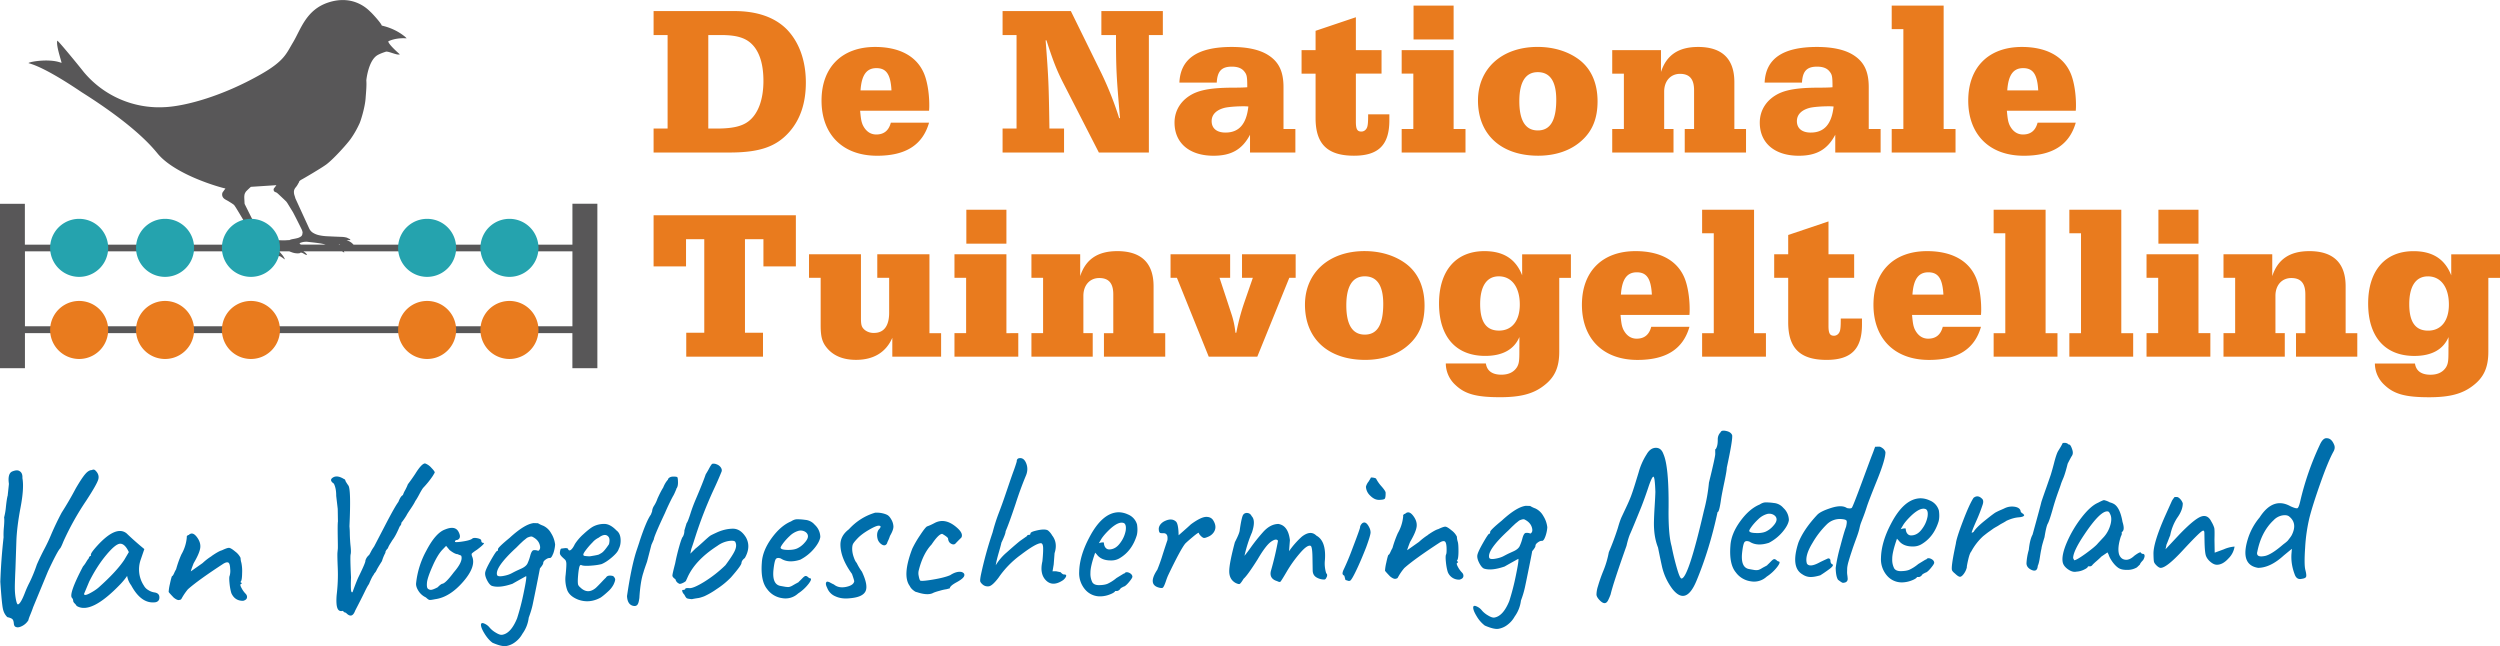
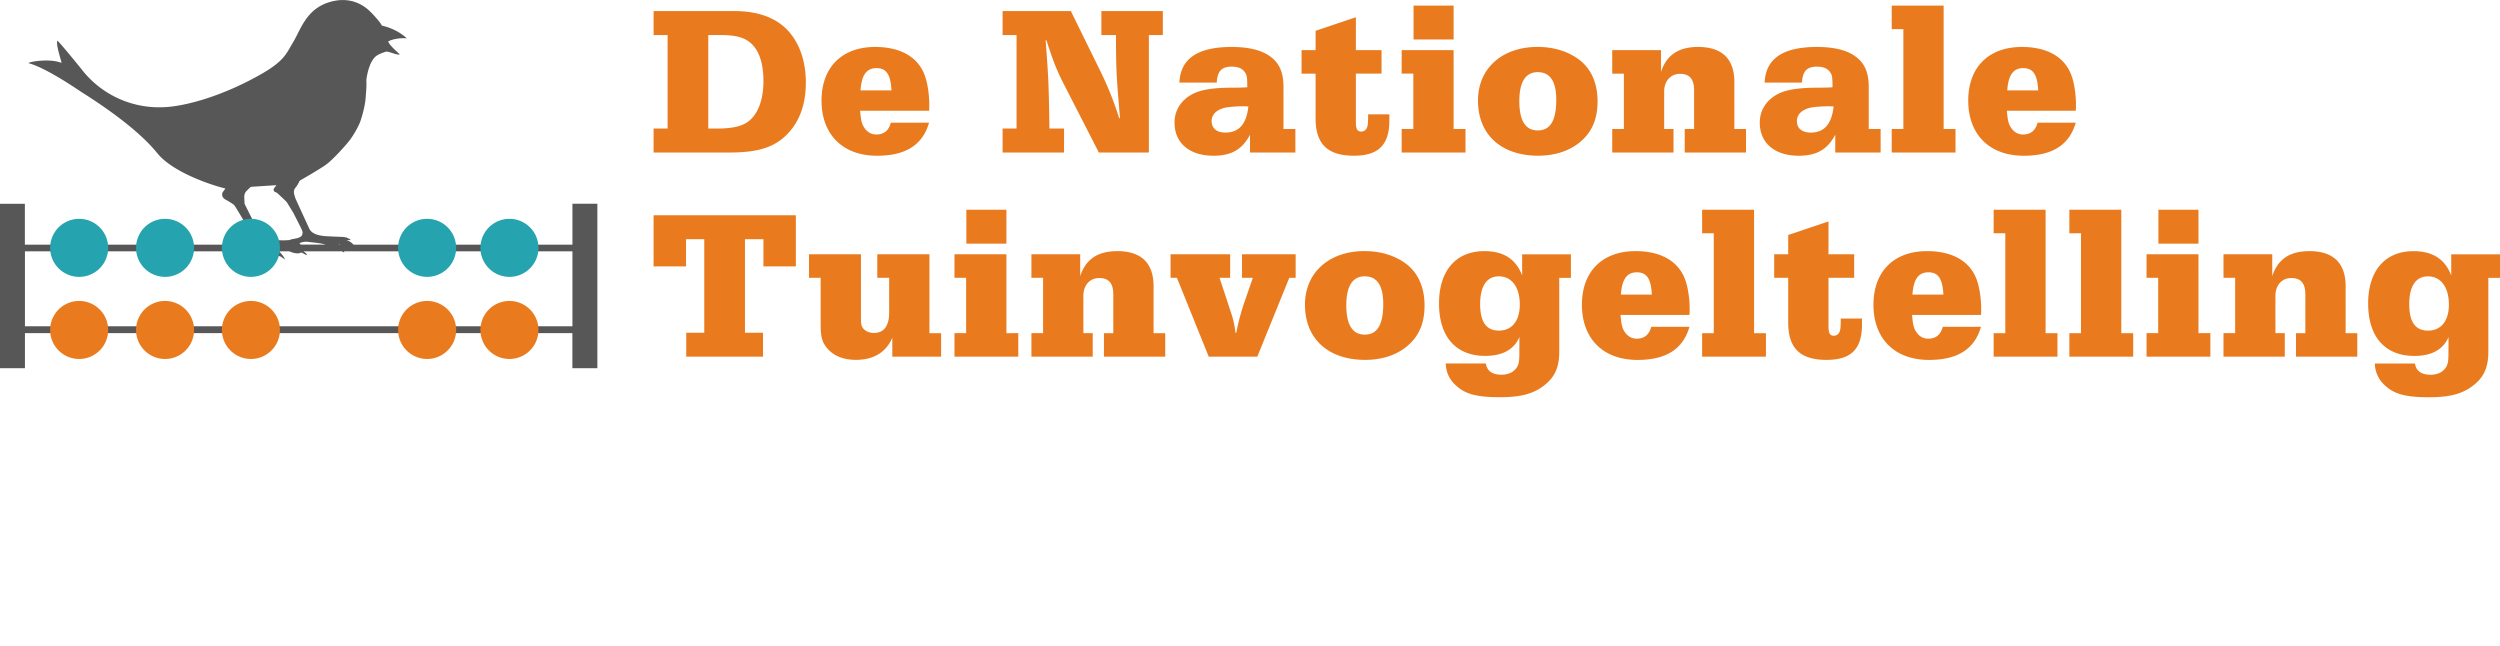
<svg xmlns="http://www.w3.org/2000/svg" viewBox="0 0 690.57 178.5">
  <defs>
    <style>
      .cls-1,.cls-3{fill:#25a3ae;stroke-width:0}.cls-3{fill:#e97b1e}
    </style>
  </defs>
  <path class="cls-3" d="M205.78 66.08h5.1v7.5h8.96V59.46h-39.3v14.12h8.96v-7.5h5.04v25.83h-4.98v6.62h21.2v-6.62h-4.98V66.08Zm40.71 32.45h13.47v-6.5h-3.22V70.24h-14.41v6.5h3.28v9.66c0 3.63-1.47 5.56-4.16 5.56a3.9 3.9 0 0 1-2.58-.82c-.88-.76-1.05-1.35-1.05-3.28V70.23h-14.35v6.5h3.22v13.12c0 3.4.47 4.86 1.99 6.56 1.82 1.99 4.39 2.99 7.79 2.99 4.8 0 8.26-2.05 10.01-6.09v5.21ZM278 70.24h-14.35v6.5h3.22v15.29h-3.22v6.5h17.63v-6.5H278V70.24Zm-11.07-12.3v9.37H278v-9.37h-11.07Zm31.45 12.3h-13.47v6.5h3.22v15.29h-3.22v6.5h16.93v-6.5h-2.58V81.72c0-2.93 1.76-4.92 4.39-4.92s3.87 1.46 3.87 4.51v10.72h-2.58v6.5h16.93v-6.5h-3.22V79.09c0-6.44-3.4-9.72-10.02-9.72-5.39 0-8.73 2.23-10.25 6.91v-6.03Zm42.88 21.67a23.67 23.67 0 0 0-1.17-5.39l-1.4-4.27-1.82-5.51h2.93v-6.5h-16.46v6.5h1.76l8.79 21.79h13.41l8.84-21.79h1.76v-6.5h-14.82v6.5h2.99l-2.29 6.62a60.11 60.11 0 0 0-2.28 8.55h-.23Zm35.67-22.55c-9.84 0-16.46 5.97-16.46 14.82 0 9.37 6.38 15.23 16.63 15.23 4.86 0 9.08-1.46 12.07-4.22 2.93-2.64 4.33-6.15 4.33-10.78 0-5.04-1.76-9.02-5.1-11.54-3.05-2.28-7.03-3.51-11.48-3.51Zm.06 6.97c3.4 0 5.1 2.58 5.1 7.61 0 5.74-1.64 8.49-5.1 8.49s-5.1-2.81-5.1-8.08 1.7-8.02 5.1-8.02Zm42.7 19.5v1.29c0 2.63-.12 3.34-.64 4.27-.88 1.41-2.34 2.11-4.33 2.11-2.52 0-3.98-1.05-4.28-3.1h-11.07a8.09 8.09 0 0 0 2.64 5.92c2.63 2.52 5.74 3.4 12.36 3.4 5.68 0 9.2-.94 12.12-3.22 2.99-2.28 4.22-5.04 4.22-9.37V76.75h3.22v-6.5h-13.47v5.8c-1.76-4.51-5.15-6.68-10.43-6.68-7.85 0-12.53 5.39-12.53 14.47s4.57 14.47 12.77 14.47c4.74 0 7.97-1.76 9.43-5.21v2.75Zm-5.68-19.5c3.57 0 5.8 2.99 5.8 7.79 0 4.51-2.17 7.2-5.74 7.2s-5.21-2.46-5.21-7.32 1.76-7.67 5.15-7.67Zm42.11 13.94c-.59 2.23-1.93 3.28-4.04 3.28-1.64 0-2.93-.94-3.75-2.69-.35-.88-.47-1.41-.7-3.87h19.04c.06-.76.06-1.11.06-1.58 0-3.45-.64-7.14-1.7-9.25-2.11-4.39-6.73-6.79-13.24-6.79-9.2 0-14.82 5.62-14.82 14.82s5.68 15.23 15.35 15.23c7.91 0 12.59-2.99 14.35-9.14h-10.54Zm-8.38-8.9c.29-4.22 1.64-6.15 4.39-6.15s3.92 1.76 4.16 6.15h-8.55Zm36.78-23.43h-14.35v6.5h3.22v27.59h-3.22v6.5h17.63v-6.5h-3.28V57.94Zm20.56 18.8h7.09v-6.5h-7.09v-9.08l-11.13 3.75v5.33h-3.87v6.5h3.87v12.3c0 7.15 3.28 10.37 10.6 10.37 6.79 0 9.78-2.99 9.78-9.78v-1.64h-5.86c0 1.99-.06 2.81-.23 3.4-.23.82-.88 1.35-1.64 1.35-1.17 0-1.52-.7-1.52-2.75V76.75Zm31.57 13.53c-.59 2.23-1.93 3.28-4.04 3.28-1.64 0-2.93-.94-3.75-2.69-.35-.88-.47-1.41-.7-3.87h19.04c.06-.76.06-1.11.06-1.58 0-3.45-.64-7.14-1.7-9.25-2.11-4.39-6.74-6.79-13.24-6.79-9.2 0-14.82 5.62-14.82 14.82s5.68 15.23 15.35 15.23c7.91 0 12.59-2.99 14.35-9.14h-10.54Zm-8.38-8.9c.29-4.22 1.64-6.15 4.39-6.15s3.92 1.76 4.16 6.15h-8.55Zm36.78-23.43H550.7v6.5h3.22v27.59h-3.22v6.5h17.63v-6.5h-3.28V57.94Zm20.91 0h-14.35v6.5h3.22v27.59h-3.22v6.5h17.63v-6.5h-3.28V57.94Zm21.32 12.3h-14.35v6.5h3.22v15.29h-3.22v6.5h17.63v-6.5h-3.28V70.24Zm-11.07-12.3v9.37h11.07v-9.37h-11.07Zm31.45 12.3h-13.47v6.5h3.22v15.29h-3.22v6.5h16.93v-6.5h-2.58V81.72c0-2.93 1.76-4.92 4.39-4.92s3.87 1.46 3.87 4.51v10.72h-2.58v6.5h16.93v-6.5h-3.22V79.09c0-6.44-3.4-9.72-10.02-9.72-5.39 0-8.73 2.23-10.25 6.91v-6.03Zm48.67 25.6v1.29c0 2.63-.12 3.34-.64 4.27-.88 1.41-2.34 2.11-4.33 2.11-2.52 0-3.98-1.05-4.28-3.1h-11.07a8.09 8.09 0 0 0 2.64 5.92c2.64 2.52 5.74 3.4 12.36 3.4 5.68 0 9.2-.94 12.12-3.22 2.99-2.28 4.22-5.04 4.22-9.37V76.76h3.22v-6.5H677.1v5.8c-1.76-4.51-5.15-6.68-10.42-6.68-7.85 0-12.53 5.39-12.53 14.47s4.57 14.47 12.77 14.47c4.74 0 7.97-1.76 9.43-5.21v2.75Zm-5.68-19.5c3.57 0 5.8 2.99 5.8 7.79 0 4.51-2.17 7.2-5.74 7.2s-5.21-2.46-5.21-7.32 1.76-7.67 5.16-7.67ZM180.54 3.06v6.62h3.87v25.83h-3.87v6.62h20.97c8.26 0 12.89-1.58 16.52-5.68 3.05-3.46 4.57-8.02 4.57-13.65 0-6.09-1.87-11.19-5.27-14.7-3.34-3.34-8.2-5.04-14.47-5.04h-22.31Zm15.11 6.62h3.46c4.86 0 7.44.94 9.31 3.34 1.64 2.17 2.46 5.27 2.46 9.37 0 5.21-1.52 9.2-4.22 11.19-1.82 1.35-4.45 1.93-8.67 1.93h-2.34V9.68Zm50.43 24.19c-.59 2.23-1.93 3.28-4.04 3.28-1.64 0-2.93-.94-3.75-2.69-.35-.88-.47-1.41-.7-3.87h19.04c.06-.76.06-1.11.06-1.58 0-3.45-.64-7.14-1.7-9.25-2.11-4.39-6.74-6.79-13.24-6.79-9.2 0-14.82 5.62-14.82 14.82s5.68 15.23 15.35 15.23c7.91 0 12.59-2.99 14.35-9.14h-10.54Zm-8.38-8.9c.29-4.22 1.64-6.15 4.39-6.15s3.93 1.76 4.16 6.15h-8.55Zm65.83 17.16h13.82V9.68h3.86V3.06h-16.98v6.62h4.04c0 9.55.12 11.42 1.11 22.96h-.23a92.7 92.7 0 0 0-4.86-12.3L295.8 3.06h-18.86v6.62h3.86v25.83h-3.86v6.62h16.98v-6.62h-4.04c-.18-11.95-.23-13.76-1.05-24.37h.23c1.76 5.45 2.69 7.91 4.45 11.42l10.02 19.56ZM336.1 22.8c.18-3.16 1.35-4.39 4.16-4.39 1.7 0 2.81.47 3.51 1.41.64.82.76 1.35.76 4.28q-1.17.12-4.69.12c-4.8.06-7.79.53-10.07 1.58-3.4 1.64-5.33 4.57-5.33 8.08 0 5.62 4.1 9.14 10.78 9.14 4.86 0 7.91-1.7 10.07-5.8v4.92h12.53v-6.5h-3.28V24.1c0-4.45-1.35-7.15-4.45-9.02-2.34-1.41-5.68-2.11-9.84-2.11-9.43 0-14.17 3.22-14.47 9.84h10.31Zm8.73 6.62c-.53 4.86-2.58 7.2-6.33 7.2-2.4 0-3.81-1.17-3.81-3.16 0-1.82 1.29-3.1 3.63-3.69 1.05-.23 3.1-.41 5.21-.41.23 0 .7 0 1.29.06Zm29.7-9.08h7.09v-6.5h-7.09V4.76L363.4 8.51v5.33h-3.87v6.5h3.87v12.3c0 7.15 3.28 10.37 10.6 10.37 6.79 0 9.78-2.99 9.78-9.78v-1.64h-5.86c0 1.99-.06 2.81-.23 3.4-.23.82-.88 1.35-1.64 1.35-1.17 0-1.52-.7-1.52-2.75V20.35Zm27-6.5h-14.35v6.5h3.22v15.29h-3.22v6.5h17.63v-6.5h-3.28V13.84Zm-11.07-12.3v9.37h11.07V1.54h-11.07Zm34.26 11.42c-9.84 0-16.46 5.97-16.46 14.82 0 9.37 6.38 15.23 16.63 15.23 4.86 0 9.08-1.46 12.07-4.22 2.93-2.64 4.33-6.15 4.33-10.78 0-5.04-1.76-9.02-5.1-11.54-3.04-2.28-7.03-3.51-11.48-3.51Zm.06 6.97c3.4 0 5.1 2.58 5.1 7.61 0 5.74-1.64 8.49-5.1 8.49s-5.1-2.81-5.1-8.08 1.7-8.02 5.1-8.02Zm34.03-6.09h-13.47v6.5h3.22v15.29h-3.22v6.5h16.93v-6.5h-2.58V25.32c0-2.93 1.76-4.92 4.39-4.92s3.87 1.46 3.87 4.51v10.72h-2.58v6.5h16.93v-6.5h-3.22V22.69c0-6.44-3.4-9.72-10.02-9.72-5.39 0-8.73 2.23-10.25 6.91v-6.03Zm38.95 8.96c.17-3.16 1.35-4.39 4.16-4.39 1.7 0 2.81.47 3.51 1.41.65.82.76 1.35.76 4.28q-1.17.12-4.69.12c-4.8.06-7.79.53-10.07 1.58-3.4 1.64-5.33 4.57-5.33 8.08 0 5.62 4.1 9.14 10.78 9.14 4.86 0 7.91-1.7 10.07-5.8v4.92h12.53v-6.5h-3.28V24.1c0-4.45-1.35-7.15-4.45-9.02-2.34-1.41-5.68-2.11-9.84-2.11-9.43 0-14.17 3.22-14.47 9.84h10.31Zm8.73 6.62c-.53 4.86-2.58 7.2-6.33 7.2-2.4 0-3.81-1.17-3.81-3.16 0-1.82 1.29-3.1 3.63-3.69 1.05-.23 3.11-.41 5.21-.41.23 0 .7 0 1.29.06Zm30.4-27.88h-14.35v6.5h3.22v27.59h-3.22v6.5h17.63v-6.5h-3.28V1.54Zm25.95 32.33c-.59 2.23-1.93 3.28-4.04 3.28-1.64 0-2.93-.94-3.75-2.69-.35-.88-.47-1.41-.7-3.87h19.03c.06-.76.06-1.11.06-1.58 0-3.45-.64-7.14-1.7-9.25-2.11-4.39-6.74-6.79-13.24-6.79-9.2 0-14.82 5.62-14.82 14.82s5.68 15.23 15.35 15.23c7.91 0 12.59-2.99 14.35-9.14h-10.54Zm-8.38-8.9c.29-4.22 1.64-6.15 4.39-6.15s3.92 1.76 4.16 6.15h-8.55Z" />
  <path d="M165.01 101.7V56.28h-6.89v11.3H97.66s-.34-.35-.54-.51c-.25-.19-.5-.35-.76-.47a9.65 9.65 0 0 0-.64-.27h1.03v-.16c0-.06-.11-.13-.33-.23-.22-.1-.4-.18-.54-.27a5.9 5.9 0 0 0-1.58-.24l-1.98-.08-2.12-.1c-.71-.04-1.39-.13-2.02-.27a5.37 5.37 0 0 1-1.66-.64 2.76 2.76 0 0 1-1.09-1.18l-3.83-8.35c-.08-.3-.17-.6-.27-.89a3.1 3.1 0 0 1-.14-.92c0-.44.16-.85.49-1.24.31-.36.55-.75.74-1.16.04 0 .04.02.1-.12.09-.21.12-.33.12-.35.17-.22.41-.4.72-.56.31-.15 5.56-3.21 6.85-4.2 2.08-1.59 5.69-5.65 6.62-6.95.93-1.3 1.75-2.73 2.47-4.3.3-.6 1.48-4.3 1.68-6.85.15-1.98.32-3.68.21-5.08 0 0 .51-5.44 3.08-6.96.89-.52 2.34-.96 2.34-.96.77-.16 3.17 1.11 3.83.73 0 0-3.14-2.69-3.19-3.58 0 0 1.9-1.06 5.05-.83 0-.03-.13-.2-.45-.47-3.06-2.51-6.38-3-6.4-3.07-.22-.74-2.7-3.42-3.08-3.74-.38-.32-4.4-4.99-11.64-2.64-6.21 2.02-7.63 7.45-9.78 11.02-1.88 3.13-2.38 5.14-9.01 8.9-10.4 5.9-20.49 8.69-26.33 9a27.1 27.1 0 0 1-22.51-9.74c-1.16-1.49-7.2-8.88-7.28-8.6-.4 1.46 1.39 6.21 1.15 6.12-3.59-1.43-9.81-.11-9 .1 4.97 1.35 13.78 7.48 14.72 8.08 15.76 9.94 20.09 16.02 21.11 17.18 5.15 5.8 17.42 9.16 18.47 9.33l-.77 1.07c-.12.19-.43 1.21.62 1.89.34.22.73.4 1.11.64.38.24.73.45 1.03.66.3.21.47.35.49.43.17.22.42.61.76 1.17a212.23 212.23 0 0 1 3.11 5.29l.35.68a9.06 9.06 0 0 1 .43.97c.03.03.05.12.06.29l.02.33c0 .58-.22.97-.66 1.17-.44.21-.96.35-1.56.43-.6.08-1.2.17-1.79.27-.19.03-.46.24-.46.24H6.87v-11.3H0v45.42h6.89v-9.69h151.22v9.69H165ZM83.55 64.36c0 .44-.14.76-.43.97-.29.2-.62.36-1.01.45-.38.1-.78.18-1.19.25-.41.07-.74.17-.99.31h-.33c-.14 0-.29 0-.45.02-.17.02-.34.02-.54.02h-.33c-.27 0-.73 0-1.38-.02-.64-.01-1.31-.07-1.99-.16-.69-.1-1.33-.25-1.91-.45-.59-.21-.98-.5-1.18-.89l-4.24-8.52c-.02-.17-.04-.32-.04-.46s-.08-1.34-.06-1.56c.01-.22.04-.43.08-.64.04-.2.29-.66.41-.8a23.77 23.77 0 0 1 1.33-1.27l7.02-.46v.05l-.66.86s-.25.43.14.86c.05.06.52.25.52.25.05 0 .19.1.41.29.22.19 1.34 1.26 1.65 1.54l.7.68.27.37 1.59 2.59a193.75 193.75 0 0 1 2.39 4.73 2.7 2.7 0 0 1 .25.82v.17zm5.8 3.04c.22.05.4.12.61.17h-6.89l-.35-.38a4.3 4.3 0 0 1 1.9-.41h.2l1.38.16c.51.05 1.03.12 1.56.19.54.07 1.06.16 1.58.27zm4.63.17h-.3c-.02-.06-.08-.11-.1-.17.14.04.26.12.39.17zm64.14 1.86v20.7H6.89v-20.7h67.66l.47.43.54.48.31.27.27.02.48.06c.16.03.33.05.49.06a1 1 0 0 1 .29.06 7.17 7.17 0 0 1 1.23.86v-.2a5 5 0 0 0-.72-1.13l-.43-.5a1.76 1.76 0 0 0-.33-.31c-.03-.04-.09-.06-.13-.1h2.88l.79.29c.52.18 1.04.27 1.56.27.09 0 .18 0 .29-.02l.2-.02c.2-.11.32-.17.37-.17.22 0 .49.1.82.31.33.2.56.31.7.31h.2a2.2 2.2 0 0 0-.6-.68l-.42-.29h10.65c.2.11.37.18.62.35v-.12c0-.08-.08-.23-.08-.23h63.13z" style="fill:#585758;stroke-width:0" />
  <path class="cls-1" d="M21.87 76.48a8.01 8.01 0 1 0-.01-16.03 8.01 8.01 0 0 0 .01 16.03ZM45.6 76.48a8.01 8.01 0 1 0-.01-16.03 8.01 8.01 0 0 0 .01 16.03ZM69.32 76.48a8.01 8.01 0 1 0-.01-16.03 8.01 8.01 0 0 0 .01 16.03ZM140.73 76.48a8.01 8.01 0 1 0-.01-16.03 8.01 8.01 0 0 0 .01 16.03ZM117.99 76.48a8.01 8.01 0 1 0-.01-16.03 8.01 8.01 0 0 0 .01 16.03Z" />
  <path class="cls-3" d="M21.87 99.16a8.01 8.01 0 1 0-.01-16.03 8.01 8.01 0 0 0 .01 16.03ZM45.6 99.16a8.01 8.01 0 1 0-.01-16.03 8.01 8.01 0 0 0 .01 16.03ZM69.32 99.16a8.01 8.01 0 1 0-.01-16.03 8.01 8.01 0 0 0 .01 16.03ZM140.73 99.16a8.01 8.01 0 1 0-.01-16.03 8.01 8.01 0 0 0 .01 16.03ZM117.99 99.16a8.01 8.01 0 1 0-.01-16.03 8.01 8.01 0 0 0 .01 16.03Z" />
-   <path d="M2.09 136.99c-.15.59-.3 1.58-.45 2.97a17.03 17.03 0 0 1-.51 2.98c.09.39.07 1.25-.04 2.58a19.87 19.87 0 0 0-.1 2.88 160.4 160.4 0 0 0-.9 12.29c.26 3.91.49 6.36.69 7.36.19.99.61 1.8 1.25 2.42.67.15 1.12.32 1.36.53.24.21.38.61.43 1.2.05.59.25.91.6.99.43.19 1.01.09 1.73-.29a4.34 4.34 0 0 0 1.7-1.59c0-.16.17-.67.53-1.54s.61-1.54.76-2.01l4.11-9.94c1.77-3.79 2.91-5.92 3.41-6.4.23-.36.51-.97.85-1.84a75.8 75.8 0 0 1 6.27-11.23c1.98-3.03 3.1-5 3.36-5.9.26-.9-.01-1.74-.81-2.51-.28-.27-.59-.3-.94-.1-.59.01-1.19.36-1.8 1.06-.62.7-1.49 2.01-2.63 3.95a91.55 91.55 0 0 1-3.93 6.76 79.93 79.93 0 0 0-2.83 5.89 46.08 46.08 0 0 1-1.95 4.15 69.08 69.08 0 0 0-2.07 4.29 40.82 40.82 0 0 1-1.97 4.85 28.36 28.36 0 0 0-1.24 2.72c-.82 2.17-1.49 3.32-2 3.44-.2 0-.38-.41-.55-1.25-.17-.84-.28-1.73-.31-2.67-.04-.94.02-2.94.16-5.99l.25-7.46c.09-2.7.48-5.84 1.16-9.42.68-3.57.85-6.28.51-8.11.06-.94-.2-1.58-.8-1.92-.44-.3-1.1-.27-1.99.09-.89.37-1.21 1.51-.94 3.42 0 .12-.12 1.24-.35 3.35Zm32.25 17.64c-1.45 2.18-3.83 4.75-7.15 7.7-.66.56-1.48 1.09-2.47 1.6-.99.51-1.49.55-1.5.11l1.41-3.37c1.4-2.8 2.96-5.25 4.69-7.33 1.73-2.08 3.02-3.14 3.88-3.15.86-.01 1.66.75 2.39 2.31l-1.26 2.14Zm-13.17 12.74c2.65 1.64 6.69-.37 12.11-6.03.65-.68 1.27-1.43 1.84-2.26.17.98.54 1.83 1.1 2.57 1.9 3.53 4.16 5.09 6.78 4.7.7-.17 1.05-.62 1.03-1.37-.01-.74-.45-1.19-1.32-1.33a4.16 4.16 0 0 1-1.77-.67 3.1 3.1 0 0 1-1.19-1.21 8.1 8.1 0 0 1-.89-7.15l1.01-2.95a82.66 82.66 0 0 1-4.95-4.38c-1.9-1.45-4.55-.35-7.93 3.31-1.27 1.39-1.9 2.26-1.89 2.62v.35a.5.5 0 0 0-.4.21.66.66 0 0 0-.17.44c-.12.08-.36.42-.72 1.01a7.85 7.85 0 0 1-.89 1.25c-2.69 5.14-3.7 8.03-3.02 8.69.2.23.3.47.31.73 0 .26.14.51.39.76.26.25.45.49.57.72Zm37.28-13.75a15.91 15.91 0 0 0-2.49 1.92l-3.25 2.29c0-.16.26-.9.78-2.25 1.1-1.86 1.71-3.29 1.83-4.29.12-1-.21-2-.99-3.01-.78-1-1.52-1.17-2.21-.49-.16 0-.29.07-.41.21a.46.46 0 0 0-.11.44 11.38 11.38 0 0 1-1.5 4.72 28.5 28.5 0 0 0-1.45 4.08 9.5 9.5 0 0 0-.57 1.13c-.23.51-.42.77-.57.77-.15.32-.34 1.04-.58 2.18a12.49 12.49 0 0 0-.34 2.18c.04.12.5.64 1.38 1.56.75.61 1.33.82 1.71.62.2 0 .35-.1.46-.3a16.08 16.08 0 0 1 1.77-2.61c1.89-1.68 5.12-4 9.68-6.98.62-.4 1.1-.54 1.43-.41.34.13.52.72.56 1.75a4.9 4.9 0 0 1-.14 1.91c-.13.24-.15.89-.05 1.97.1 1.08.27 2.02.52 2.84.65 1.44 1.74 2.14 3.27 2.11.62-.17.97-.46 1.04-.87.07-.41-.07-.79-.43-1.14a6.55 6.55 0 0 1-1.11-1.59c-.39-.72-.36-1.08.07-1.09v-.29c-.2 0-.3-.09-.3-.29.27-.16.41-.95.43-2.36a11.5 11.5 0 0 0-.2-2.85 5.1 5.1 0 0 1-.23-1.38 4.77 4.77 0 0 0-1.47-1.74c-.82-.69-1.4-1.03-1.75-1.03-.35 0-.99.23-1.93.68-.55.13-1.5.65-2.85 1.58Zm34.89-9.54c-.07.55-.08 1.87-.05 3.97.04 2.09.05 3.26.03 3.49l-.1 1.06c-.05.47-.02 1.91.08 4.32s0 4.9-.31 7.49c-.13 1.69-.06 2.88.21 3.58.27.7.77.94 1.51.74.28.35.56.52.83.51 1.12 1.23 1.98 1.04 2.57-.57 1.17-2.25 2.04-3.97 2.61-5.15.53-1.11.93-1.84 1.2-2.19.6-1.46 1.04-2.31 1.31-2.55 0-.12.1-.3.31-.53.21-.24.37-.5.49-.77.11-.27.61-1.11 1.48-2.49.26-.87.58-1.63.96-2.31-.05-.31.18-.73.68-1.24.11-.35.34-.8.68-1.33l.57-.92c.57-.72 1.24-1.96 1.99-3.73.38-.44.54-.77.45-1.01a19.5 19.5 0 0 0 1.46-2.11c.09-.22.47-.82 1.14-1.81.67-.99 1.09-1.7 1.28-2.14.27-.36.64-.98 1.11-1.87.47-.89.83-1.47 1.05-1.75a24.5 24.5 0 0 0 2.65-3.28c.26-.43.45-.74.54-.92.09-.18-.21-.62-.9-1.33a4.18 4.18 0 0 0-1.75-1.23c-.63.01-1.53.97-2.71 2.87-.65.99-1.34 1.96-2.06 2.91-.11.35-.36.89-.73 1.6a6.57 6.57 0 0 0-.62 1.36c-.43.2-.85.84-1.26 1.9-.61.79-1.84 2.96-3.67 6.49l-3.04 5.84c-.34.48-.62.92-.83 1.34-.21.41-.39.74-.54.98-.5.4-.84.92-1.03 1.55.08.27-.52 1.71-1.8 4.32-.38.75-.96 2.21-1.74 4.38-.27.2-.42-.12-.46-.96-.03-.84-.02-1.87.03-3.08-.18-3.83-.22-5.96-.11-6.37.11-.41.11-1.17-.01-2.26-.12-1.09-.18-2.2-.21-3.31a23.2 23.2 0 0 0-.1-2.2c.31-6.86.21-10.61-.31-11.27-.2-.27-.44-.64-.72-1.1l-.15-.41c-.06-.15-.15-.23-.27-.23-1.27-.8-2.3-.96-3.09-.47-.79.48-.72 1.05.23 1.7.45.89.66 2.02.65 3.39l.42 3.58.06 3.58Zm33.69 9.25c.28.09.42.2.42.32.29 1.01-.41 2.49-2.1 4.44-1.57 2.1-2.65 3.16-3.23 3.17-.31.12-.72.44-1.22.96-.93.49-1.56.72-1.9.71a1.22 1.22 0 0 1-.83-.34c-.22-.21-.3-.75-.23-1.61.06-.86.56-2.37 1.51-4.52.94-2.15 1.87-3.7 2.8-4.66l.98-1.02.96 1.16c.99.77 1.74 1.15 2.25 1.14.12.08.32.16.59.25Zm4.94-4.64c-.65-.14-1.13-.14-1.44.03-.31.32-1.13.59-2.45.81-1.33.22-2.13.27-2.41.16 0-.35.21-.53.64-.54.85-.33.97-1.08.34-2.27-.63-1.18-1.87-1.39-3.74-.61-1.71.62-3.41 2.54-5.1 5.76a23.83 23.83 0 0 0-2.87 9.06c-.07.63.15 1.34.65 2.13.5.79 1.19 1.4 2.06 1.81.44.42.76.65.98.69.21.04.73-.03 1.55-.2 2.7-.36 5.28-1.97 7.76-4.83 2.48-2.86 3.29-5.23 2.43-7.09-.08-.27-.11-.48-.07-.62.04-.14.54-.53 1.51-1.17 1.58-1.2 2.16-1.82 1.73-1.85-.39 0-.59-.21-.6-.64 0-.27-.33-.48-.98-.63Zm15.17-.38c1.18.61 1.87 1.47 2.04 2.61.09.58-.08 1-.51 1.24a2.42 2.42 0 0 0-1.29-.18c-.35.07-.66.57-.91 1.51a12.6 12.6 0 0 1-.78 2.19c-.26.51-.79.95-1.56 1.32l-1.14.52c-.49.22-1.05.51-1.69.85-.64.34-1.45.59-2.42.75-.98.15-1.51.04-1.59-.35-.34-1.36 1.32-3.76 4.98-7.19.19-.16.42-.38.69-.66l.66-.66.61-.57c.23-.22.42-.39.58-.51l.52-.42a2 2 0 0 1 .52-.33l.47-.16c.16-.04.3-.06.44-.07a.7.7 0 0 1 .38.11Zm5.66 4.66c.3-.83.48-1.67.54-2.54a7.34 7.34 0 0 0-1.11-3.15 4.8 4.8 0 0 0-2.21-2.07 7.9 7.9 0 0 1-1.42-.68l-1.18-.04c-1.68.19-3.91 1.56-6.68 4.11-2.05 1.68-3.1 2.7-3.18 3.05 0 .39-.08.58-.25.56-.18-.02-.76.85-1.75 2.59-.99 1.74-1.51 2.89-1.55 3.46-.05.57.14 1.26.56 2.07.43.82.86 1.32 1.29 1.5 1.38.45 3.27.26 5.69-.57.62-.36 1.88-1.07 3.78-2.12.16.15-.06 1.66-.66 4.53a65.68 65.68 0 0 1-1.84 7.14c-1.13 2.76-2.49 4.27-4.09 4.53-.43.09-1.04-.12-1.83-.61a6.5 6.5 0 0 1-1.67-1.38 3.57 3.57 0 0 0-1.37-1.06c-.59-.28-.92-.23-1 .16-.07.55.25 1.4.95 2.54.7 1.14 1.45 2 2.25 2.57 1.66.71 2.89 1.02 3.72.9a5.52 5.52 0 0 0 2.48-1.07 7.09 7.09 0 0 0 2.04-2.33 9.44 9.44 0 0 0 1.74-4.44c.48-1.3.85-2.49 1.08-3.57a610.34 610.34 0 0 0 2.02-10.05c.61-.72.92-1.22.91-1.51 0-.29.21-.6.66-.92.44-.32.82-.46 1.14-.43.31.03.62-.36.92-1.19Zm15.4-2.62c-.88 1.31-1.55 2.1-2.01 2.38-.39.24-.66.39-.81.46-.16.06-.54.15-1.14.26l-1.17.2a2.6 2.6 0 0 1-.56.01l-.62-.05a3 3 0 0 1-.53-.08c-.14-.04-.19-.09-.15-.17-.2-.11-.03-.54.51-1.27a19.8 19.8 0 0 1 1.93-2.24 5.19 5.19 0 0 1 1.71-1.32c1.16-.88 2.04-.99 2.64-.34.4.39.47 1.11.21 2.17Zm-13.45 1.73c-.09.34-.12.63-.07.88.04.26.28.59.72 1.01l.63.58c.22.19.35.5.4.93.05.43-.01 1.53-.18 3.29a8.9 8.9 0 0 0 .46 4.31c.47 1.11 1.47 1.96 3.01 2.56 2.09.75 4.16.55 6.21-.58.58-.4 1.25-.95 2-1.65a6.72 6.72 0 0 0 1.55-1.94c.28-.59.43-1.04.45-1.36.01-.31-.18-.64-.57-.99-1.02-.26-1.69-.11-1.99.45-.27.24-.68.66-1.24 1.26a38.2 38.2 0 0 1-1.53 1.55c-1.51 1.28-2.95 1.23-4.35-.16-.16-.11-.32-.3-.48-.55-.16-.25-.2-.96-.13-2.11.08-1.15.19-2.06.33-2.71.14-.65.36-.9.63-.75.39.19 1.22.24 2.47.16 1.25-.08 2.29-.23 3.1-.44.89-.37 1.87-1.01 2.93-1.93 1.06-.92 1.66-1.67 1.81-2.26.42-.79.59-1.71.51-2.77-.08-1.06-.45-1.83-1.13-2.33-1.08-1.12-2.12-1.72-3.14-1.8a6.58 6.58 0 0 0-3.33.73c-.7.4-1.58 1.09-2.64 2.07a13.5 13.5 0 0 0-2.39 2.77c-.19.4-.38.73-.57 1.01-.57.79-1 .94-1.28.43 0-.24-.28-.35-.83-.34l-1 .13c-.16 0-.28.17-.37.51Zm21.89-2.41-.67 2.01c-1.01 2.92-1.93 7.24-2.77 12.97.07 1.49.59 2.38 1.57 2.67.55.15.96.08 1.23-.2s.46-.83.56-1.65l.05-.24c.18-3.09.57-5.51 1.17-7.24.03-.2.35-1.14.95-2.83l1.21-4.66.68-1.54c0-.47 1.01-2.88 3.05-7.22a59.93 59.93 0 0 1 2.21-4.65c.19-.26.51-.94.96-2.04h-.06c.35-.4.51-1 .5-1.8-.01-.8-.07-1.27-.17-1.41-.1-.14-.49-.2-1.18-.19-.68.01-1.16.26-1.43.73l.06.06c-.54.56-1 1.31-1.37 2.25-.46.71-.99 1.74-1.59 3.08a9 9 0 0 1-1.02 2.07c-.27.47-.42.95-.45 1.42l-.34.89c-.84 1.15-1.89 3.65-3.16 7.51Zm11.96-1.38c-.19.16-.52 1.05-.98 2.66a55.78 55.78 0 0 0-1.12 4.66c-.51 1.97-.77 3.1-.76 3.39 0 .29.28.63.84 1.01.13.59.51 1.01 1.14 1.27.31 0 .69-.13 1.14-.37.45-.24.67-.44.67-.6l.28-.59c1.39-3.27 4.18-6.26 8.36-8.95a7.26 7.26 0 0 1 3.24-1.35c1.07-.14 1.65 0 1.74.38.28.58.25 1.31-.11 2.17-.36.87-1.24 2.25-2.66 4.16a34.27 34.27 0 0 1-5.91 4.62c-1.98 1.21-3.34 1.78-4.08 1.71-.74-.06-1.11.02-1.11.26-.08.16-.35.24-.82.25-.07.39.13.84.61 1.34.24.51.46.81.63.93.18.12.66.2 1.44.27.27-.08.9-.19 1.87-.33.39-.08.9-.24 1.52-.47a21.2 21.2 0 0 0 3.4-1.97 22.44 22.44 0 0 0 3.97-3.24c1.92-2.19 2.89-3.51 2.92-3.99.03-.47.34-.93.92-1.37 1.18-2.06 1.28-3.96.31-5.7-1.01-1.63-2.24-2.43-3.68-2.4-1.45.03-2.93.38-4.44 1.08-.89.41-1.47.69-1.72.85-.25.16-.88.7-1.88 1.62-1 .92-1.73 1.56-2.2 1.92l-1.44 1.43.27-1.3c.19-.51.56-1.63 1.11-3.37a114.32 114.32 0 0 1 5.03-12.94 98.5 98.5 0 0 0 2.23-5.09c.11-.35.04-.72-.22-1.11a2.3 2.3 0 0 0-1.13-.86 2.04 2.04 0 0 0-1.21-.16c-.2.08-.56.64-1.09 1.66-.27.47-.51.89-.74 1.25-.52 1.54-1.46 3.88-2.81 7.04a42.22 42.22 0 0 0-1.43 3.87c-.5 1.56-.85 2.41-1.04 2.57l-.61 2.01c.01.63-.13 1.22-.44 1.77Zm28.95 3.61c-1.1-.02-1.73-.18-1.89-.5-.12-.12.07-.52.57-1.21.5-.69 1.13-1.4 1.9-2.12a5.67 5.67 0 0 1 2.27-1.39 2.42 2.42 0 0 1 1.94.17c.55.32.83.75.84 1.28 0 .53-.32 1.15-1 1.87a6.05 6.05 0 0 1-2 1.5c-.66.29-1.54.42-2.64.4Zm2.1 9.42-.67.39a3.6 3.6 0 0 1-.9.4c-.16.04-.35.06-.59.04l-.5-.05-.62-.11-.71-.13c-1.61-.25-2.28-1.72-2.01-4.43.17-1.57.38-2.55.62-2.95.25-.39.73-.46 1.44-.2 1.39.92 3.17 1.02 5.35.32a12.44 12.44 0 0 0 3.77-3c1.04-1.23 1.62-2.32 1.76-3.26a4.65 4.65 0 0 0-1.53-3.38 3.87 3.87 0 0 0-2.64-1.36 14.43 14.43 0 0 0-2.38-.16c-.47.03-.98.22-1.52.58-1.9.78-3.7 2.33-5.38 4.64-1.68 2.32-2.58 4.58-2.7 6.77-.26 3.37.24 5.81 1.48 7.31a6.14 6.14 0 0 0 4.12 2.48 5.09 5.09 0 0 0 4.41-1.28 11.78 11.78 0 0 0 2.92-2.69c.78-1.03.86-1.54.24-1.53a2.8 2.8 0 0 1-.45-.34c-.22-.19-.43-.29-.62-.28-.2 0-.5.21-.9.63-.4.42-.74.75-1.01.99 0 .04-.03.08-.09.12l-.12.06a12.55 12.55 0 0 1-.78.42Zm25.27-19.17a7.18 7.18 0 0 0-3.18-.53c-2.8.83-5.22 2.36-7.26 4.59-1.58 1.2-2.36 2.64-2.33 4.33.04 2.46 1.11 5.13 3.19 7.99.41 1.17.62 1.85.62 2.05-.14.75-.9 1.26-2.26 1.54-1.37.28-2.49.05-3.36-.68-.2-.07-.5-.23-.92-.45a2.03 2.03 0 0 0-.97-.33c-.43.24-.42.81.03 1.7a4.08 4.08 0 0 0 2.3 2.37c1.16.53 2.51.7 4.03.52 2.35-.2 3.77-.85 4.28-1.95.51-1.1.17-2.9-1-5.38a15.08 15.08 0 0 1-1.45-2.44c-.28-.27-.55-.8-.82-1.6a7.13 7.13 0 0 1-.42-2.14c-.01-.63.06-1.11.21-1.44.15-.33.59-.88 1.32-1.64.73-.76 1.75-1.52 3.07-2.29 1.32-.77 2.21-1.15 2.68-1.16.74-.01.75.36.02 1.11-.46.71-.54 1.6-.25 2.65a2.7 2.7 0 0 0 1.29 1.53c.57.28 1.01.13 1.31-.46 0-.08.09-.32.28-.71.19-.39.36-.83.51-1.3.65-1.11.96-1.97.95-2.6a4.17 4.17 0 0 0-.62-1.99c-.4-.7-.82-1.12-1.25-1.27Zm19.32 18.69c1.26-.69 1.96-1.28 2.11-1.77.15-.49-.09-.85-.72-1.07-.94-.18-1.99.11-3.16.88-1.05.45-2.61.85-4.68 1.2s-3.26.45-3.58.3c-.16-.15-.3-.57-.43-1.26a3.28 3.28 0 0 1 .03-1.67c.77-3.03 1.94-5.38 3.52-7.05 1.3-1.94 2.28-2.92 2.94-2.93.99.57 1.52.99 1.61 1.26.05.7.34 1.2.88 1.48.53.28.95.23 1.26-.17.65-.68 1.09-1.12 1.3-1.32.21-.2.32-.34.32-.42.26-.75-.22-1.64-1.46-2.68-2.07-1.76-4.05-2.16-5.95-1.19-.82.44-1.53.77-2.16.98-.35.2-1.01 1.04-1.98 2.53a29.06 29.06 0 0 0-2.08 3.59c-1.91 4.97-2.14 8.42-.7 10.35.2.43.52.81.96 1.16.44.35.75.52.95.51 1.97.67 3.46.76 4.47.27.27-.16.91-.38 1.93-.65a12.3 12.3 0 0 1 1.81-.41l.94-.25c0-.43.62-.99 1.88-1.68Zm26.34-13.03a4.9 4.9 0 0 0-1.08-1.27c-.28-.19-.71-.28-1.3-.27-.59.01-1.33.13-2.22.36-.9.23-1.34.47-1.34.73s-.15.39-.46.39c-.31 0-.47.11-.46.3l-1.8 1.26c-.5.36-1.82 1.48-3.93 3.36a14.4 14.4 0 0 0-2.93 3.46c.1-.78.39-1.97.85-3.57.46-1.59.69-2.47.69-2.62.79-1.66 1.19-2.72 1.18-3.19.56-1.26 1.49-3.8 2.77-7.62a96.46 96.46 0 0 1 2.75-7.54c.55-1.2.62-2.35.23-3.44-.39-1.09-.98-1.63-1.76-1.61-.63.01-.93.33-.92.96-.22.75-.48 1.53-.78 2.36-.22.59-.56 1.54-1.01 2.84l-1.4 4.11a121.1 121.1 0 0 1-1.77 4.9 50.37 50.37 0 0 0-1.7 5.34 104.62 104.62 0 0 0-3.26 11.86c-.14.75-.2 1.27-.18 1.56.02.29.27.63.72 1.02.46.38 1.01.54 1.65.47.64-.07 1.54-.86 2.69-2.37a25.73 25.73 0 0 1 6.2-6.36c2.76-2.1 4.59-3.16 5.49-3.18.39 0 .6.4.64 1.22.03.82-.03 2.08-.2 3.76-.55 2.36-.2 4.13 1.03 5.33 1.23 1.19 2.78 1.16 4.64-.08.27-.2.5-.44.69-.72.38-.59.26-.89-.37-.87-.27 0-.59-.21-.95-.63l-1.3-.27-.94.02.32-1.89.24-3.12c.63-1.93.39-3.59-.73-4.98Zm13.89 2.02c-.31.03-.62.1-.94.22l.74-1.25c.49-.75 1.26-1.63 2.3-2.62 1.7-1.56 3.02-2.11 3.96-1.65.43.31.57.99.42 2.05a8.04 8.04 0 0 1-1.5 3.37c-.84 1.19-1.85 1.79-3.02 1.82a1.3 1.3 0 0 1-1.07-.51c-.28-.35-.42-.8-.43-1.34 0-.08-.16-.11-.47-.08Zm-1.53 3.29c.84 1.16 2.18 1.72 4.02 1.69a4.42 4.42 0 0 0 2.34-.63c2.25-1.33 3.82-3.43 4.71-6.31.22-.86.24-1.86.07-3a4.24 4.24 0 0 0-2.52-2.77 6.28 6.28 0 0 0-2.54-.6c-3.05.05-5.79 2.43-8.21 7.13-1.74 3.32-2.65 6.43-2.71 9.33a6.89 6.89 0 0 0 1.64 4.88 5.35 5.35 0 0 0 4.29 1.89 7.38 7.38 0 0 0 2.49-.51c.88-.33 1.39-.65 1.54-.97h.47c.35-.02.7-.26 1.04-.73h-.06s.33-.2.87-.48c.31-.04.78-.43 1.39-1.14.61-.72.96-1.23 1.03-1.54 0-.43-.25-.78-.72-1.05-.47-.26-.89-.32-1.24-.15-.15.2-.31.3-.46.3l-1.98 1.21a11.03 11.03 0 0 1-2.5 1.6c-.58.23-1.34.35-2.26.36-.92.02-1.55-.24-1.89-.76a5.12 5.12 0 0 1-.54-2.6c-.02-1.21.42-3.08 1.31-5.6l.42.46Zm22.63-5.27c-.04-2.23-.32-3.52-.83-3.86-.83-.69-1.95-.65-3.34.12-.81.52-1.25 1.16-1.32 1.9.01.78.18 1.19.49 1.23.12.04.39.05.82.04.43 0 .75.16.95.51.16.27.21.74.14 1.41-.11.28-.54 1.57-1.28 3.87a48.28 48.28 0 0 1-1.51 4.28c-1.79 2.69-1.69 4.34.32 4.93.51.15.88.18 1.12.1.23-.08.55-.73.96-1.95.22-.67.45-1.24.68-1.72 2.19-4.58 3.73-7.43 4.61-8.54.35-.36 1.06-.99 2.14-1.89 1.08-.9 1.62-1.25 1.63-1.06.04.23.24.52.6.87s.66.52.89.51c.24 0 .62-.13 1.17-.37a3.4 3.4 0 0 0 1.33-1.02c.77-.99.79-2.11.06-3.35-.4-.74-1.09-1.1-2.04-1.08-.96.02-2.37.71-4.22 2.07-.23.24-1.35 1.24-3.35 2.99Zm40.93 11.5c.17-.47.11-.8-.16-.99a8.95 8.95 0 0 1-.36-3.69c.25-3.49-.53-5.73-2.35-6.71-1.08-1.08-2.42-.98-4.05.3a23 23 0 0 0-3.51 4l.24-3.06c-.32-2.7-1.39-4.18-3.19-4.47-1.53.03-2.95.8-4.28 2.31a49.38 49.38 0 0 0-3.16 3.93 40.88 40.88 0 0 1-1.92 2.56c.54-2.4 1.23-4.54 2.06-6.44.74-2.2.72-3.71-.08-4.52-.24-.5-.61-.79-1.1-.86-.49-.07-.87.06-1.14.37-.31.24-.66 1.66-1.04 4.25 0 .55-.44 1.69-1.35 3.43-1.07 4.01-1.59 6.73-1.56 8.16.03 1.43.61 2.47 1.76 3.11.55.26.92.36 1.12.27.19-.08.56-.56 1.09-1.43.73-.64 2.03-2.44 3.9-5.41 1.48-2.53 2.71-4.14 3.67-4.82.97-.68 1.61-.77 1.93-.27a85.43 85.43 0 0 1-1.97 8.37c-.33 1.41.26 2.35 1.75 2.79.43.23.73.28.88.16.15-.12.74-1.06 1.77-2.82a34.64 34.64 0 0 1 3.64-5.08c1.4-1.63 2.4-2.29 2.99-1.99.28.23.43 1.27.46 3.11l.06 3.64c.01.9.37 1.55 1.06 1.95.69.4 1.41.59 2.15.58.27 0 .49-.24.66-.72Zm6.04 1.13c.16 0 .27-.02.35-.06.27-.04.85-.99 1.74-2.85.89-1.85 1.8-3.99 2.74-6.39.82-2.25 1.23-3.62 1.22-4.13s-.16-1.02-.44-1.52c-.61-1.16-1.24-1.48-1.9-.96-.39.4-.57.79-.57 1.18-.15.59-.84 2.49-2.07 5.7a70.38 70.38 0 0 1-2.59 6.18c-.15.43-.2.74-.16.91.04.18.2.34.48.49l.31 1.17.89.28Zm5.45-27.4a3.88 3.88 0 0 0-.68 1.36 3.6 3.6 0 0 0 1.19 2.48c.78.79 1.6 1.18 2.46 1.16.86-.02 1.38-.12 1.55-.32.17-.2.25-.75.24-1.65 0-.31-.38-.89-1.12-1.74a10.04 10.04 0 0 1-1.54-2.2c-.4-.19-.87-.28-1.41-.27 0 .08-.23.47-.68 1.19Zm16.46 14.69a16.71 16.71 0 0 0-2.49 1.92l-3.25 2.29c0-.16.26-.91.78-2.25 1.1-1.86 1.71-3.29 1.83-4.29.12-1-.21-2-.99-3.01-.78-1-1.52-1.17-2.21-.49-.16 0-.29.07-.41.21a.46.46 0 0 0-.11.44 11.38 11.38 0 0 1-1.5 4.72 30.56 30.56 0 0 0-1.46 4.08c-.15.24-.34.61-.57 1.12-.23.51-.42.77-.57.77-.15.32-.34 1.04-.58 2.18a12.49 12.49 0 0 0-.34 2.18c.04.12.5.64 1.38 1.56.75.61 1.33.82 1.71.62.2 0 .35-.1.46-.3a15.4 15.4 0 0 1 1.78-2.61c1.89-1.68 5.12-4 9.68-6.98.62-.4 1.1-.54 1.43-.41.33.13.52.72.56 1.75.04 1.04-.01 1.67-.14 1.91s-.15.89-.05 1.97c.1 1.08.27 2.02.52 2.84a3.29 3.29 0 0 0 3.27 2.12c.62-.17.97-.46 1.04-.87.07-.41-.07-.79-.43-1.14a6.71 6.71 0 0 1-1.12-1.6c-.38-.72-.36-1.08.07-1.09v-.29c-.2 0-.3-.09-.3-.29.27-.16.41-.95.43-2.36.01-1.41-.05-2.36-.2-2.84a5.04 5.04 0 0 1-.23-1.38 4.77 4.77 0 0 0-1.47-1.74c-.82-.69-1.4-1.03-1.75-1.03-.35 0-.99.23-1.93.68-.55.13-1.5.65-2.85 1.58Zm26.76-4.23c1.18.61 1.87 1.48 2.04 2.61.09.59-.08 1-.51 1.24a2.44 2.44 0 0 0-1.3-.18c-.35.06-.66.57-.91 1.51a12.6 12.6 0 0 1-.78 2.19c-.27.51-.79.95-1.56 1.32l-1.14.52c-.49.22-1.05.51-1.69.85-.64.35-1.45.59-2.42.75-.98.16-1.51.04-1.59-.35-.34-1.36 1.32-3.76 4.98-7.19.19-.16.42-.38.69-.66l.66-.66.61-.57c.23-.22.42-.39.58-.51l.52-.42a2 2 0 0 1 .52-.33l.47-.16c.16-.04.3-.06.44-.07.14 0 .27.03.38.11Zm5.66 4.66c.3-.83.48-1.67.54-2.53a7.3 7.3 0 0 0-1.11-3.15 4.88 4.88 0 0 0-2.21-2.08 7.28 7.28 0 0 1-1.42-.68l-1.18-.04c-1.68.19-3.91 1.56-6.68 4.11-2.05 1.68-3.1 2.7-3.18 3.05 0 .39-.08.58-.26.56-.18-.02-.76.85-1.75 2.59-.99 1.74-1.51 2.89-1.55 3.46-.05.57.14 1.26.56 2.07.43.81.86 1.32 1.29 1.5 1.38.45 3.27.26 5.69-.57.62-.36 1.88-1.07 3.78-2.12.16.15-.06 1.67-.65 4.53a65.68 65.68 0 0 1-1.84 7.14c-1.13 2.76-2.49 4.27-4.09 4.54-.43.08-1.04-.12-1.83-.61a6.3 6.3 0 0 1-1.67-1.38 3.57 3.57 0 0 0-1.37-1.06c-.59-.28-.92-.23-.99.16-.07.55.25 1.39.95 2.54a8.8 8.8 0 0 0 2.25 2.57c1.66.72 2.9 1.02 3.72.9a5.52 5.52 0 0 0 2.48-1.07 7.16 7.16 0 0 0 2.04-2.32 9.44 9.44 0 0 0 1.74-4.43 25 25 0 0 0 1.08-3.57c.24-1.08.62-2.96 1.16-5.63.54-2.67.83-4.14.86-4.42.61-.72.92-1.22.91-1.51 0-.29.21-.6.66-.92.44-.32.82-.46 1.14-.43.31.03.62-.36.92-1.19Zm27.97-22.69a17.96 17.96 0 0 0-2.2 4.97l-.97 3.16c-.43 1.4-.82 2.56-1.17 3.49-.36.93-.8 1.94-1.33 3.05l-1.24 2.64c-.3.65-.65 1.66-1.03 3.01a74.62 74.62 0 0 1-2.5 6.71 25.67 25.67 0 0 1-1.5 5.11 42.29 42.29 0 0 0-1.51 4.31 8.01 8.01 0 0 0-.4 2.3c.03.45.32.96.88 1.54.96 1 1.7 1.07 2.23.2.23-.4.49-.99.79-1.78.47-2.04 1.94-6.53 4.4-13.47.33-1.45.68-2.59 1.06-3.42.38-.83 1.37-3.23 2.99-7.22.64-1.62 1.29-3.43 1.96-5.44.67-2.01 1.14-3 1.42-2.99.27.02.45 1.41.54 4.19-.02.9-.09 2.23-.2 4-.11 1.76-.17 3.14-.19 4.11-.07 2.82.31 5.24 1.12 7.26.51 2.54.88 4.27 1.09 5.21a16.3 16.3 0 0 0 2.93 6.29c2.48 3.09 4.68 2.33 6.6-2.29 2.4-5.76 4.35-12.09 5.83-19.01.31.07.64-1.17.99-3.72.14-.9.44-2.42.89-4.57.45-2.14.67-3.45.66-3.92 1.12-5.19 1.62-8.19 1.49-9.01-.21-.58-.75-.98-1.64-1.17-.88-.2-1.4-.08-1.55.35-.54.56-.8 1.23-.79 2.01.01.78-.06 1.43-.23 1.94s-.33.77-.48.77l.02 1.29c0 .51-.57 3.14-1.74 7.9a47.3 47.3 0 0 1-1.39 7.77c-2.88 12.46-4.94 18.7-6.19 18.72-.31 0-.76-1.03-1.35-3.12a70.79 70.79 0 0 1-1.39-5.82c-.63-2.22-.9-5.78-.83-10.67.06-7.6-.42-12.52-1.43-14.77-.41-1.17-1.12-1.74-2.12-1.72-1 .02-1.84.62-2.52 1.81Zm30.27 21.73c-1.1-.02-1.73-.18-1.89-.49-.12-.11.07-.52.57-1.21.5-.69 1.13-1.4 1.9-2.12a5.67 5.67 0 0 1 2.27-1.39 2.42 2.42 0 0 1 1.94.17c.55.32.84.75.84 1.28s-.32 1.15-1 1.87a6.05 6.05 0 0 1-2 1.5c-.66.29-1.54.42-2.64.4Zm2.1 9.42a9.3 9.3 0 0 0-.67.39 3.6 3.6 0 0 1-.9.4 3.55 3.55 0 0 1-1.09-.01l-.62-.11-.71-.13c-1.61-.24-2.28-1.72-2.01-4.43.17-1.57.38-2.55.62-2.95.25-.39.73-.46 1.44-.2 1.39.92 3.17 1.02 5.35.32a12.28 12.28 0 0 0 3.76-3c1.04-1.23 1.62-2.32 1.76-3.26a4.65 4.65 0 0 0-1.53-3.38 3.87 3.87 0 0 0-2.64-1.36 14.43 14.43 0 0 0-2.38-.16c-.47.03-.98.22-1.52.58-1.9.78-3.7 2.33-5.38 4.65-1.68 2.32-2.58 4.58-2.7 6.77-.26 3.37.24 5.81 1.48 7.31a6.14 6.14 0 0 0 4.12 2.48 5.09 5.09 0 0 0 4.41-1.28 11.78 11.78 0 0 0 2.92-2.69c.78-1.03.86-1.54.24-1.53a2.8 2.8 0 0 1-.45-.34c-.22-.19-.43-.29-.62-.28-.2 0-.49.21-.9.63-.4.42-.74.75-1.01.99 0 .04-.03.08-.09.12l-.12.06a12.55 12.55 0 0 1-.78.42Zm30.84-33.31c-.08.08-.15.23-.23.44l-.34.95-.39 1.01c-.11.26-1.02 2.69-2.72 7.3-1.7 4.61-2.65 7.01-2.84 7.21-.19.2-.64.23-1.35.08-.95-.65-2.4-.66-4.35-.04-1.95.62-3.23 1.25-3.84 1.89-2.5 2.67-4.23 5.22-5.21 7.67-1.49 4.57-1.12 7.5 1.09 8.79.67.46 1.38.7 2.13.73.74.03 1.68-.13 2.81-.46.77-.48 1.6-1.05 2.47-1.69.87-.64 1.18-1.08.95-1.31-.39-.15-.59-.47-.6-.96 0-.49-.23-.73-.66-.72-1.24.57-1.98.92-2.21 1.04-1.9 1.05-3.11 1.19-3.63.42-.46-1.4.05-3.3 1.51-5.69a23.95 23.95 0 0 1 4.02-5.21 5.14 5.14 0 0 1 4-1.42c.78.06 1.25.2 1.39.42.14.21.1.79-.12 1.74-.34.83-.87 2.65-1.61 5.46a44.17 44.17 0 0 0-1.25 5.86c.03 1.57.24 2.66.64 3.28.64.5 1.05.77 1.25.83.2.06.51 0 .94-.16.35-.24.51-.57.48-.98-.03-.41-.06-.75-.11-1.03a5.2 5.2 0 0 1-.05-.91l.02-.79c0-.2.03-.48.1-.85s.14-.66.19-.85l.3-1.03.36-1.15.5-1.51c.24-.73.6-1.72 1.06-2.98.47-1.26.76-2.2.89-2.8.13-.61.27-1.13.44-1.56l.67-1.74c.28-.73.59-1.61.92-2.66.33-1.04 1.28-3.5 2.84-7.36 1.56-3.86 2.32-6.44 2.3-7.73a2.01 2.01 0 0 0-.78-1.07c-.4-.29-.69-.43-.89-.43l-1.12.02Zm7.91 22.62c-.31.03-.62.1-.94.22l.74-1.25c.49-.75 1.26-1.63 2.3-2.62 1.7-1.56 3.02-2.11 3.96-1.65.44.31.58.99.42 2.05a8.04 8.04 0 0 1-1.5 3.37c-.84 1.19-1.85 1.79-3.02 1.81a1.3 1.3 0 0 1-1.07-.51c-.28-.35-.42-.8-.43-1.34 0-.08-.16-.1-.47-.08Zm-1.53 3.29c.84 1.16 2.18 1.72 4.02 1.69a4.42 4.42 0 0 0 2.34-.63c2.25-1.33 3.82-3.43 4.71-6.31.22-.86.24-1.86.07-3a4.24 4.24 0 0 0-2.52-2.77 6.12 6.12 0 0 0-2.54-.6c-3.05.05-5.79 2.43-8.21 7.13-1.74 3.32-2.65 6.43-2.72 9.33a6.89 6.89 0 0 0 1.64 4.88 5.35 5.35 0 0 0 4.29 1.89 7.63 7.63 0 0 0 2.49-.51c.88-.33 1.39-.65 1.54-.97h.47c.35-.01.7-.26 1.04-.73h-.06s.33-.2.87-.48c.31-.04.77-.42 1.39-1.14.61-.72.96-1.23 1.03-1.55 0-.43-.25-.78-.72-1.04-.47-.27-.89-.32-1.24-.16-.15.2-.31.3-.46.3l-1.98 1.21a11.03 11.03 0 0 1-2.5 1.6c-.58.23-1.34.35-2.26.36-.92.02-1.55-.24-1.89-.76a5.12 5.12 0 0 1-.54-2.6c-.02-1.21.42-3.08 1.31-5.6l.42.46Zm18.86 7.42c0-.27.13-.99.4-2.15s.55-1.88.81-2.16a16.08 16.08 0 0 1 3.33-4.29l.84-.66c.25-.2.55-.42.9-.66l.84-.6c.21-.16.53-.36.96-.6.43-.24.73-.42.9-.54.17-.12.5-.31.99-.57.48-.26.8-.46.96-.58 1.24-.57 2.37-.89 3.39-.97 1.02-.08 1.52-.29 1.52-.64l-.3-.35c-.47-.23-.71-.54-.72-.93-.25-.58-.85-.92-1.81-1.03-.96-.1-1.87.07-2.72.52l-.84.37c-.49.2-.94.42-1.37.64-.43.22-1.46 1-3.1 2.32-1.64 1.32-2.67 2.36-3.09 3.11-.23.16-.41.24-.52.24-.12 0 .28-1.05 1.21-3.16a44.98 44.98 0 0 0 1.83-4.7c.22-.75.13-1.27-.26-1.58-.76-.73-1.52-.8-2.29-.19-.76 1.15-1.74 3.3-2.94 6.45-1.2 3.15-1.85 5.22-1.95 6.2-.94 4.36-1.29 6.82-1.05 7.36.12.27.38.56.78.87.64.62 1.11.92 1.42.92.31 0 .67-.29 1.07-.84s.67-1.15.82-1.78Zm28.12-33.9a1.46 1.46 0 0 0-1.03-.45c-.45-.03-.7.07-.73.31-.19.4-.57 1.05-1.14 1.96-.31.52-.67 1.58-1.09 3.19a74.18 74.18 0 0 1-.94 3.36l-1.2 3.46c-.6 1.68-1.06 3.02-1.4 4.05-.11.55-.92 3.56-2.43 9.03-.49.87-.84 2.27-1.04 4.19a16.47 16.47 0 0 0-.64 3.71c.01.74.41 1.32 1.2 1.74 1.18.61 1.83.26 1.92-1.03.23-.47.43-1.29.6-2.45.18-1.16.32-1.93.43-2.33 0-.31.27-1.35.83-3.13.32-2 .62-3.25.9-3.74.29-.49.71-1.74 1.29-3.75a68.51 68.51 0 0 1 1.53-4.84c.45-1.22.72-1.99.81-2.3.09-.31.31-.87.65-1.66.34-.79.75-2.13 1.22-4.02.61-1.19.99-1.91 1.17-2.16.17-.26.26-.56.25-.91 0-.35-.13-.83-.38-1.43s-.5-.86-.78-.78Zm11.57 22.08a8.32 8.32 0 0 1-1.79 3.41l-1.67 1.79c-.46.6-1.56 1.52-3.3 2.79-1.74 1.26-2.83 1.9-3.26 1.91l-.3-.58c-.02-1.25 1.02-3.44 3.12-6.57 2.98-4.44 5.13-6.55 6.47-6.34.24.04.43.27.6.69.4.7.45 1.67.14 2.9Zm-3.36-6.02c-1.4.57-2.93 1.93-4.6 4.07a31.6 31.6 0 0 0-4.08 6.88c-1.05 2.45-1.43 4.31-1.14 5.6.17.7.67 1.34 1.5 1.91.83.57 1.6.77 2.3.6a5.28 5.28 0 0 0 2.02-.53c.76-.35 1.13-.66 1.13-.93h.59a.83.83 0 0 0 .61-.34c.17-.22.55-.58 1.13-1.08.58-.5 1.04-.93 1.39-1.29l1.68-1.14.3.58c.17.58.51 1.24 1.03 1.98.52.73 1.07 1.3 1.65 1.7.57.4 1.4.59 2.48.57a5.08 5.08 0 0 0 2.66-.69c.39-.36.67-.64.87-.84 0-.2.28-.59.86-1.19.38-.67.49-1.16.33-1.47a.41.41 0 0 0-.39-.23c-.18 0-.36-.09-.56-.28 0-.35-.61-.09-1.81.79-.89.84-1.73 1.21-2.53 1.1-.8-.1-1.37-.6-1.7-1.5-.34-1.21-.17-2.85.5-4.94.19-.36.28-.63.28-.83-.08-.08-.11-.13-.09-.17.02-.04.12-.18.32-.42.38-.4.37-1.26-.05-2.58-.44-2.54-1.19-4.17-2.26-4.89a4.24 4.24 0 0 0-1.24-.51 5.84 5.84 0 0 0-1.6-.62c-.2 0-.72.23-1.57.67Zm21.06-1.54c-.42.52-.69.91-.8 1.19l-1.86 4.14c-2.15 4.89-3.2 8.34-3.17 10.33.02 1.14.06 1.86.13 2.17.06.31.31.68.75 1.1.44.42.81.63 1.13.63 1.09-.02 3.11-1.62 6.05-4.8 2.94-3.18 4.74-4.98 5.4-5.38.39-.24.59-.07.6.52l.04 2.17c.04 2.23.18 3.65.43 4.25.25.6.67 1.15 1.29 1.65.61.5 1.2.74 1.74.73 1.06-.02 2.1-.59 3.14-1.73a5.79 5.79 0 0 0 1.7-3.29 9 9 0 0 0-2.98.76l-2.51.92-.06-3.64c.05-1.76.03-2.83-.06-3.2a7.81 7.81 0 0 0-.79-1.72c-.69-1.4-1.66-1.86-2.9-1.39-1.25.47-3.21 2.1-5.91 4.89l-3.86 4.12.27-1.3c.11-.24.3-.7.56-1.39.26-.69.41-1.05.45-1.09a13.7 13.7 0 0 1 1.91-4.85c1.07-1.47 1.59-2.83 1.57-4.08a3.23 3.23 0 0 0-.76-1.22c-.34-.35-.65-.52-.92-.51h-.59Zm22.82 15.28c.72-3.77 2.23-6.73 4.54-8.89a4.42 4.42 0 0 1 2.47-1.33c.88-.13 1.52 0 1.91.38 1.47 1.23 1.7 2.89.67 4.98-.11.24-.29.5-.51.8l-.52.68c-.11.16-.35.38-.69.66l-.7.54c-2.08 1.8-3.71 2.84-4.88 3.14-1.68.38-2.45.06-2.31-.96Zm13.51 6.72c.11-.3.04-.92-.21-1.88-.25-.95-.27-3.04-.05-6.25a46.6 46.6 0 0 1 1.21-8.27c.59-2.3 1.59-5.46 3.01-9.48 1.42-4.02 2.62-6.92 3.61-8.7.38-.67.43-1.32.14-1.94-.49-1.17-1.17-1.74-2.03-1.73-.71-.07-1.36.59-1.96 1.97a78.37 78.37 0 0 0-5.31 15.3c-.29 1.3-.57 1.99-.84 2.07-.27.08-.9-.1-1.89-.55-3.2-1.78-6.04-.75-8.52 3.09a17.1 17.1 0 0 0-3.3 6.11c-1.41 4.68-.44 7.29 2.9 7.82 2.27-.04 4.62-1.18 7.05-3.41l2.26-1.86-.1 1.23c-.16 1.88.12 3.82.86 5.8.37 1.09 1.04 1.51 2.02 1.26.66-.09 1.05-.28 1.16-.58Z" style="fill:#006eab;stroke-width:0" />
</svg>